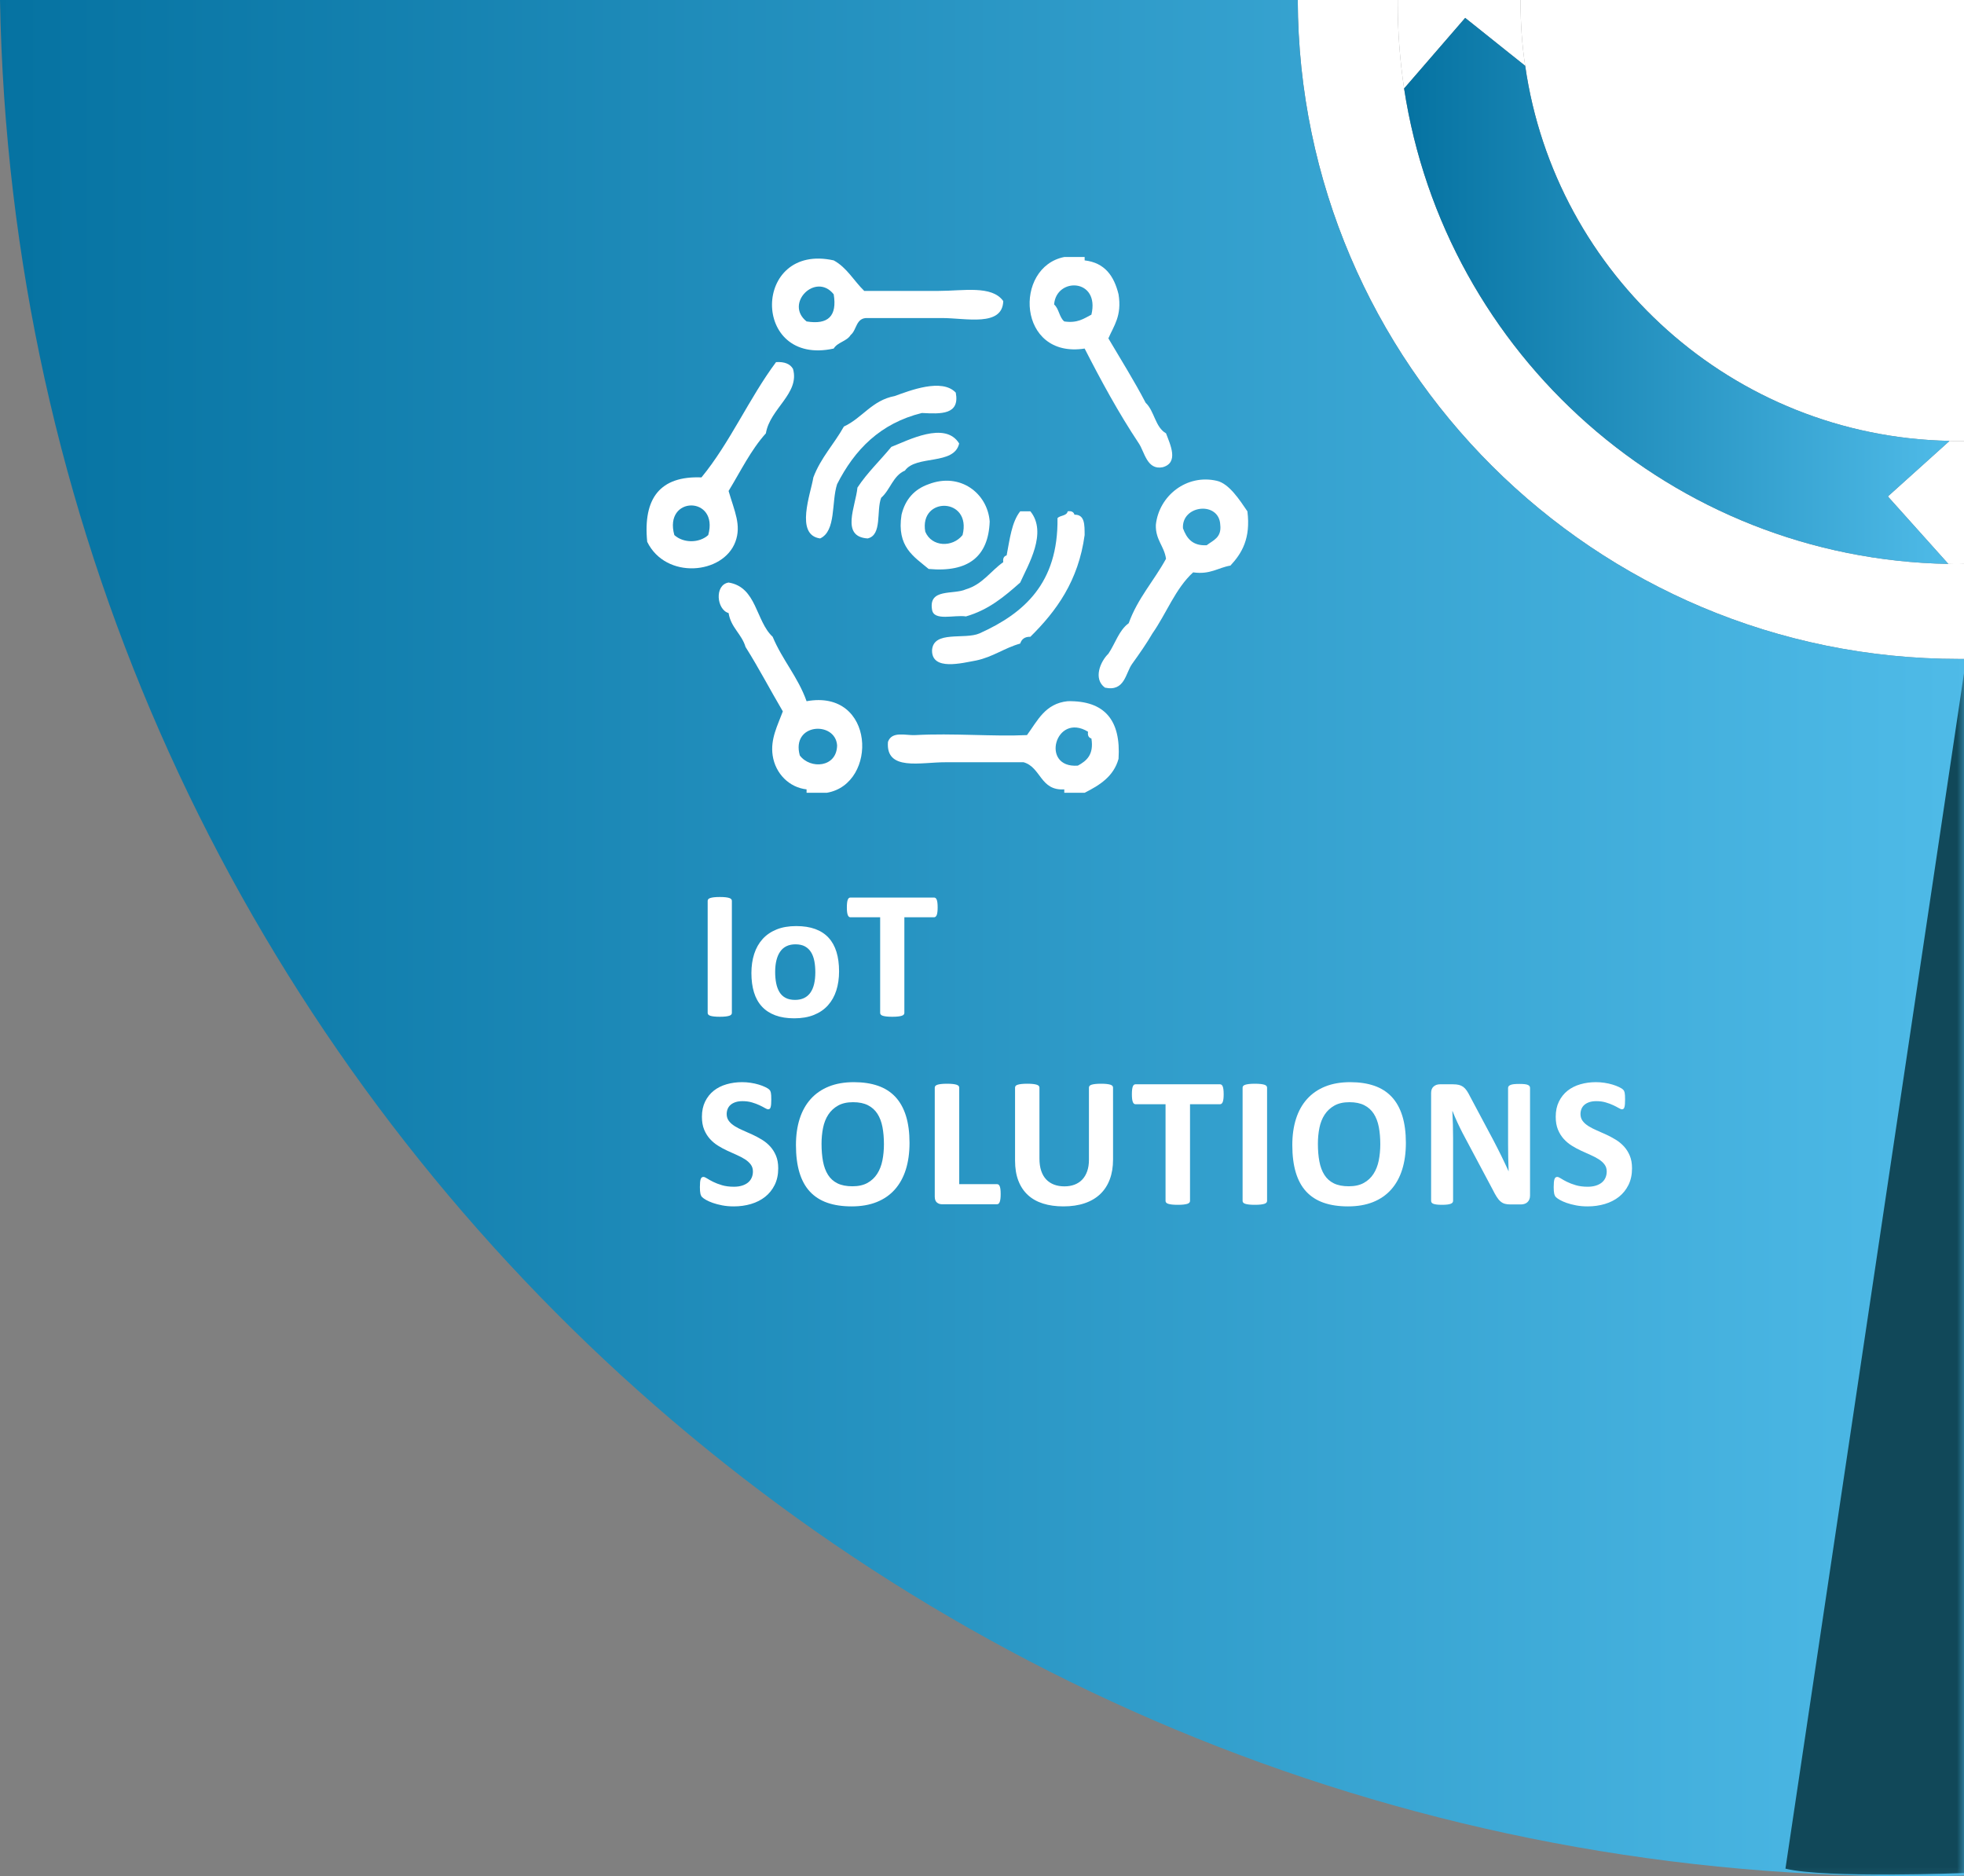
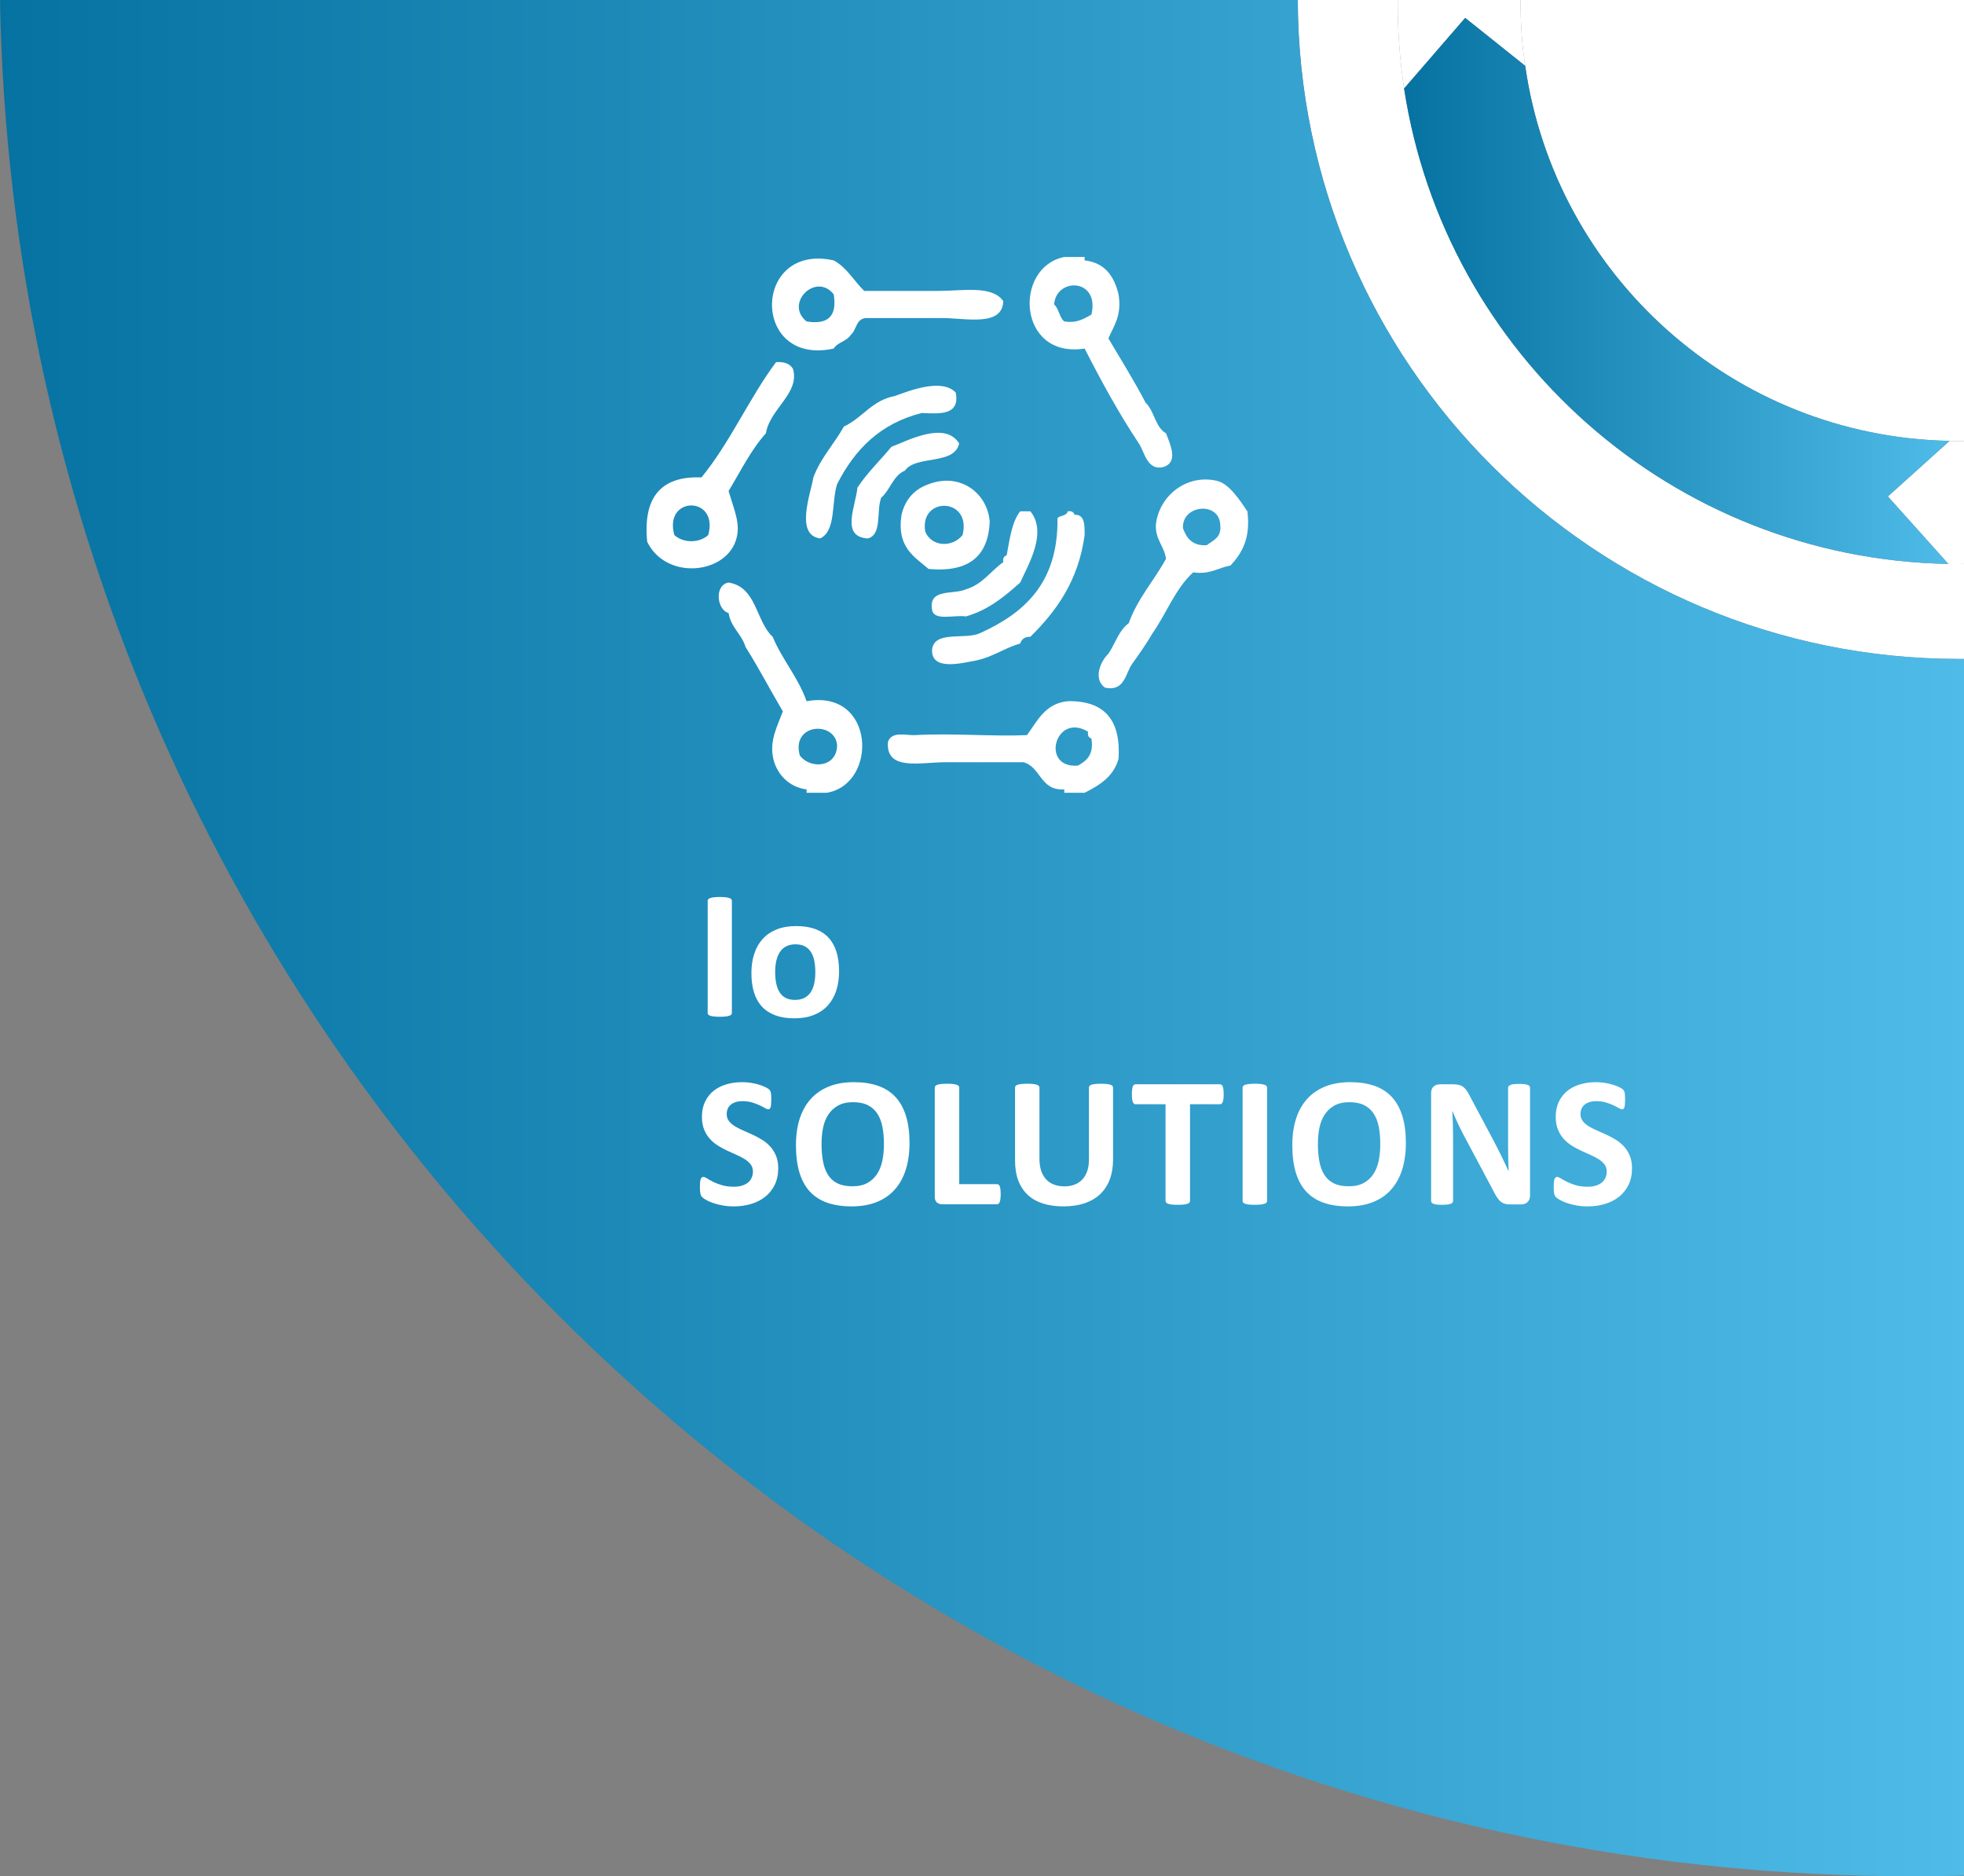
<svg xmlns="http://www.w3.org/2000/svg" xmlns:xlink="http://www.w3.org/1999/xlink" version="1.1" id="Layer_1" x="0px" y="0px" width="303.279px" height="289.701px" viewBox="0 0 303.279 289.701" enable-background="new 0 0 303.279 289.701" xml:space="preserve">
  <rect x="0" y="0" width="303.279" height="289.701" fill="#808080" stroke="none" />
  <g>
    <g>
      <defs>
        <rect id="SVGID_1_" y="0.001" width="303.307" height="289.73" />
      </defs>
      <clipPath id="SVGID_2_">
        <use xlink:href="#SVGID_1_" overflow="visible" />
      </clipPath>
      <path clip-path="url(#SVGID_2_)" fill="#FFFFFF" d="M235.52,10.167c-0.482-3.174-0.712-6.417-0.712-9.705V0.001h68.493v68.104    c-0.275,0-0.553,0.022-0.827,0.022c-0.507,0-0.989,0-1.472-0.047C267.582,67.391,240.143,42.459,235.52,10.167" />
      <path clip-path="url(#SVGID_2_)" fill="#FFFFFF" d="M301.001,68.127V68.08c0.483,0.047,0.966,0.047,1.472,0.047    c0.275,0,0.553-0.021,0.828-0.021V87.08c-0.275,0-0.553,0.022-0.828,0.022c-0.528,0-1.08,0-1.609-0.022l-9.338-10.42    L301.001,68.127z" />
      <path clip-path="url(#SVGID_2_)" fill="#FFFFFF" d="M215.832,0.001h18.976v0.46c0,3.289,0.229,6.532,0.712,9.706l-9.268-7.406    l-9.432,10.903c-0.643-4.302-0.988-8.718-0.988-13.203V0.001z" />
      <path clip-path="url(#SVGID_2_)" fill="#FFFFFF" d="M303.301,87.08v14.674h-0.805c-56.281,0-101.913-45.517-102.097-101.753    h15.433v0.461c0,4.484,0.346,8.9,0.989,13.202c6.278,41.077,41.377,72.632,84.042,73.416c0.529,0.022,1.081,0.022,1.609,0.022    C302.749,87.103,303.025,87.08,303.301,87.08" />
    </g>
    <g>
      <defs>
        <path id="SVGID_3_" d="M216.82,13.663c6.279,41.077,41.378,72.634,84.043,73.417l-9.338-10.42l9.476-8.532V68.08     c-33.418-0.688-60.858-25.621-65.481-57.913l-9.269-7.404L216.82,13.663z" />
      </defs>
      <clipPath id="SVGID_4_">
        <use xlink:href="#SVGID_3_" overflow="visible" />
      </clipPath>
      <linearGradient id="SVGID_5_" gradientUnits="userSpaceOnUse" x1="0.99" y1="600.142" x2="1.99" y2="600.142" gradientTransform="matrix(84.18 0 0 -84.18 133.456 50564.941)">
        <stop offset="0" style="stop-color:#0572A1" />
        <stop offset="1" style="stop-color:#4FBBE8" />
      </linearGradient>
      <rect x="216.82" y="2.763" clip-path="url(#SVGID_4_)" fill="url(#SVGID_5_)" width="84.181" height="84.317" />
    </g>
    <g>
      <defs>
        <path id="SVGID_6_" d="M0,0c2.898,160.519,133.929,289.731,295.137,289.731c2.713,0,5.449-0.023,8.164-0.114V101.776v-0.022     h-0.805c-56.28,0-101.913-45.518-102.098-101.754H0z" />
      </defs>
      <clipPath id="SVGID_7_">
        <use xlink:href="#SVGID_6_" overflow="visible" />
      </clipPath>
      <linearGradient id="SVGID_8_" gradientUnits="userSpaceOnUse" x1="0.998" y1="597.489" x2="1.998" y2="597.489" gradientTransform="matrix(303.301 0 0 -303.301 -302.597 181364.047)">
        <stop offset="0" style="stop-color:#0572A1" />
        <stop offset="1" style="stop-color:#4FBBE8" />
      </linearGradient>
      <rect y="0.001" clip-path="url(#SVGID_7_)" fill="url(#SVGID_8_)" width="303.301" height="289.73" />
    </g>
    <g>
      <defs>
        <rect id="SVGID_9_" y="0.001" width="303.307" height="289.73" />
      </defs>
      <clipPath id="SVGID_10_">
        <use xlink:href="#SVGID_9_" overflow="visible" />
      </clipPath>
      <defs>
        <filter id="Adobe_OpacityMaskFilter" filterUnits="userSpaceOnUse" x="266.707" y="102.79" width="45.6" height="187.684">
          <feFlood style="flood-color:white;flood-opacity:1" result="back" />
          <feBlend in="SourceGraphic" in2="back" mode="normal" />
        </filter>
      </defs>
      <mask maskUnits="userSpaceOnUse" x="266.707" y="102.79" width="45.6" height="187.684" id="SVGID_11_">
        <g filter="url(#Adobe_OpacityMaskFilter)">
          <linearGradient id="SVGID_12_" gradientUnits="userSpaceOnUse" x1="-0.566" y1="594.654" x2="0.434" y2="594.654" gradientTransform="matrix(-60.662 174.198 174.198 60.662 -103441.305 -35913.398)">
            <stop offset="0" style="stop-color:#CCCCCC" />
            <stop offset="1" style="stop-color:#000000" />
          </linearGradient>
          <polygon clip-path="url(#SVGID_10_)" fill="url(#SVGID_12_)" points="393.289,31.337 270.504,383.931 -89.982,258.396       32.804,-94.198     " />
        </g>
      </mask>
      <g clip-path="url(#SVGID_10_)" mask="url(#SVGID_11_)">
        <g>
          <defs>
            <rect id="SVGID_13_" x="266.707" y="102.79" width="45.6" height="187.684" />
          </defs>
          <clipPath id="SVGID_14_">
            <use xlink:href="#SVGID_13_" overflow="visible" />
          </clipPath>
-           <path clip-path="url(#SVGID_14_)" fill="#114859" d="M303.307,103.791v185.443c0,0-21.468,0.856-27.6-0.676L303.307,103.791z" />
        </g>
      </g>
      <path clip-path="url(#SVGID_10_)" fill="#FFFFFF" d="M162.775,47.018c0.756,0.64,0.793,1.998,1.57,2.618    c2.051,0.304,3.04-0.451,4.189-1.048C169.877,42.97,163.096,42.77,162.775,47.018 M164.346,39.687h3.143v0.522    c3.131,0.361,4.549,2.435,5.235,5.236c0.54,3.334-0.731,4.854-1.569,6.808c1.939,3.295,3.965,6.506,5.758,9.947    c1.354,1.266,1.466,3.774,3.143,4.714c0.645,1.723,2.027,4.538-0.523,5.236c-2.41,0.48-2.789-2.349-3.666-3.665    c-3.154-4.739-5.865-9.748-8.377-14.661C157.09,55.437,156.476,41.244,164.346,39.687" />
      <path clip-path="url(#SVGID_10_)" fill="#FFFFFF" d="M124.552,49.636c3.342,0.548,4.738-0.846,4.188-4.19    C125.983,41.975,121.08,46.879,124.552,49.636 M133.453,44.922h11.519c3.756,0,8.202-0.9,9.949,1.57    c-0.113,4.018-5.786,2.621-9.425,2.621h-11.519c-1.834-0.09-1.649,1.84-2.619,2.616c-0.588,0.982-2.029,1.111-2.618,2.095    c-12.799,2.818-12.608-16.408,0-13.615C130.776,41.315,131.858,43.376,133.453,44.922" />
      <path clip-path="url(#SVGID_10_)" fill="#FFFFFF" d="M104.13,82.623c1.379,1.267,3.857,1.267,5.236,0    C111.063,76.527,102.434,76.527,104.13,82.623 M122.456,56.966c1.076,3.792-3.568,6.133-4.188,9.949    c-2.319,2.567-3.908,5.867-5.76,8.9c0.912,3.148,2.006,5.28,1.047,7.855c-1.874,5.031-10.728,5.868-13.614,0    c-0.666-6.776,2.02-10.197,8.378-9.95c4.412-5.362,7.345-12.203,11.519-17.803C121.139,55.839,122.012,56.188,122.456,56.966" />
      <path clip-path="url(#SVGID_10_)" fill="#FFFFFF" d="M147.59,60.63c0.651,3.444-2.29,3.297-5.236,3.143    c-6.434,1.594-10.389,5.668-13.091,10.995c-0.901,2.766-0.118,7.213-2.618,8.379c-3.932-0.544-1.444-6.936-1.047-9.426    c1.144-3.044,3.215-5.161,4.713-7.854c2.862-1.326,4.328-4.049,7.854-4.712C140.463,60.325,145.454,58.352,147.59,60.63" />
      <path clip-path="url(#SVGID_10_)" fill="#FFFFFF" d="M148.114,68.485c-0.781,3.406-6.641,1.736-8.378,4.188    c-1.843,0.776-2.263,2.977-3.666,4.191c-0.774,2.017,0.186,5.771-2.093,6.282c-4.219-0.277-1.847-4.948-1.571-7.854    c1.523-2.317,3.505-4.175,5.236-6.285C140.162,68.036,145.95,64.948,148.114,68.485" />
      <path clip-path="url(#SVGID_10_)" fill="#FFFFFF" d="M142.878,82.1c0.997,2.388,4.219,2.469,5.76,0.523    C150.11,76.773,141.914,76.614,142.878,82.1 M143.402,74.768c4.842-1.867,9.089,1.379,9.425,5.761    c-0.195,5.389-3.273,7.898-9.425,7.329c-2.277-1.911-4.966-3.411-4.189-8.376C139.793,77.095,141.205,75.539,143.402,74.768" />
      <path clip-path="url(#SVGID_10_)" fill="#FFFFFF" d="M182.672,81.575c0.565,1.531,1.447,2.743,3.666,2.619    c0.988-0.758,2.321-1.169,2.094-3.143C188.283,77.361,182.457,77.942,182.672,81.575 M170.629,106.186    c-1.867-1.352-0.699-4.06,0.524-5.236c1.063-1.557,1.62-3.615,3.142-4.713c1.385-3.852,3.911-6.561,5.76-9.948    c-0.279-1.989-1.635-2.903-1.57-5.236c0.472-4.495,4.753-7.891,9.425-6.805c1.894,0.437,3.501,2.938,4.712,4.71    c0.528,4.194-0.854,6.478-2.617,8.377c-1.938,0.334-3.117,1.422-5.761,1.048c-2.739,2.497-4.126,6.347-6.282,9.425    c-0.881,1.514-2.012,3.147-3.143,4.713C173.793,103.942,173.702,106.845,170.629,106.186" />
      <path clip-path="url(#SVGID_10_)" fill="#FFFFFF" d="M159.109,78.957c2.682,3.298-0.354,8.282-1.569,10.997    c-2.406,2.133-4.857,4.219-8.379,5.234c-1.815-0.277-4.966,0.778-5.237-1.047c-0.564-3.356,3.323-2.262,5.237-3.141    c2.559-0.757,3.812-2.823,5.76-4.19c-0.085-0.607,0.116-0.931,0.523-1.047c0.482-2.487,0.779-5.156,2.096-6.807H159.109z" />
      <path clip-path="url(#SVGID_10_)" fill="#FFFFFF" d="M165.916,79.481c1.621-0.048,1.562,1.58,1.572,3.142    c-0.959,7.068-4.341,11.717-8.379,15.708c-0.895-0.022-1.355,0.389-1.57,1.047c-2.451,0.689-4.21,2.073-6.806,2.617    c-2.15,0.383-6.851,1.646-6.808-1.569c0.193-3.125,5.026-1.607,7.331-2.618c6.857-3.093,12.174-7.725,12.043-17.804    c0.423-0.45,1.434-0.311,1.572-1.047C165.479,78.873,165.802,79.072,165.916,79.481" />
      <path clip-path="url(#SVGID_10_)" fill="#FFFFFF" d="M129.264,115.087c-0.274-3.782-7.132-3.441-5.76,1.572    C125.125,118.818,129.227,118.546,129.264,115.087 M127.692,122.418h-3.141v-0.523c-2.659-0.291-4.815-2.414-5.237-5.235    c-0.38-2.546,0.772-4.647,1.571-6.809c-1.942-3.294-3.734-6.739-5.76-9.947c-0.597-2.021-2.256-2.981-2.617-5.237    c-1.852-0.515-2.214-4.353,0-4.712c4.36,0.7,4.176,5.945,6.806,8.378c1.491,3.572,3.911,6.211,5.237,9.948    C135.167,106.35,135.629,121.06,127.692,122.418" />
      <path clip-path="url(#SVGID_10_)" fill="#FFFFFF" d="M166.44,118.229c1.354-0.739,2.498-1.693,2.095-4.19    c-0.408-0.114-0.608-0.438-0.523-1.047C162.957,109.911,160.588,118.673,166.44,118.229 M167.488,122.418h-3.143v-0.523    c-3.73,0.239-3.568-3.412-6.283-4.188c-3.226-0.02-7.921,0.021-12.043,0c-3.817-0.022-9.27,1.429-8.901-3.144    c0.602-1.72,2.764-0.97,4.188-1.048c5.88-0.321,11.982,0.244,17.279,0c1.629-2.212,2.799-4.88,6.285-5.235    c5.701-0.115,8.242,2.926,7.853,8.901C171.963,119.911,169.811,121.249,167.488,122.418" />
    </g>
    <g>
      <path fill="#FFFFFF" d="M113.015,156.414c0,0.095-0.031,0.18-0.092,0.255c-0.061,0.075-0.163,0.137-0.304,0.184    c-0.142,0.048-0.331,0.086-0.566,0.113c-0.236,0.029-0.538,0.043-0.906,0.043c-0.359,0-0.659-0.014-0.899-0.043    c-0.241-0.027-0.432-0.065-0.574-0.113c-0.142-0.047-0.243-0.108-0.304-0.184c-0.062-0.075-0.092-0.16-0.092-0.255V139.11    c0-0.095,0.031-0.18,0.092-0.255c0.061-0.075,0.165-0.137,0.312-0.185c0.146-0.047,0.337-0.084,0.573-0.113    c0.236-0.027,0.533-0.042,0.892-0.042c0.368,0,0.67,0.015,0.906,0.042c0.236,0.029,0.425,0.066,0.566,0.113    c0.142,0.048,0.243,0.109,0.304,0.185c0.062,0.075,0.092,0.16,0.092,0.255V156.414z" />
      <path fill="#FFFFFF" d="M129.568,149.999c0,1.076-0.142,2.059-0.425,2.945c-0.283,0.888-0.713,1.652-1.289,2.295    c-0.576,0.642-1.298,1.137-2.167,1.486s-1.883,0.523-3.044,0.523c-1.124,0-2.101-0.155-2.931-0.467s-1.52-0.765-2.067-1.359    s-0.954-1.326-1.218-2.195c-0.264-0.868-0.396-1.859-0.396-2.973c0-1.076,0.144-2.061,0.432-2.953    c0.288-0.892,0.72-1.656,1.296-2.294c0.576-0.637,1.296-1.13,2.159-1.479c0.864-0.35,1.876-0.523,3.038-0.523    c1.133,0,2.115,0.153,2.945,0.46s1.518,0.757,2.06,1.353c0.543,0.594,0.947,1.326,1.211,2.194S129.568,148.876,129.568,149.999z     M125.901,150.142c0-0.623-0.049-1.197-0.149-1.721c-0.099-0.524-0.267-0.979-0.502-1.367c-0.236-0.387-0.55-0.688-0.942-0.906    c-0.392-0.217-0.885-0.325-1.479-0.325c-0.529,0-0.991,0.097-1.388,0.29s-0.722,0.477-0.977,0.85s-0.446,0.821-0.574,1.346    c-0.127,0.523-0.191,1.121-0.191,1.791c0,0.623,0.052,1.196,0.156,1.721c0.104,0.523,0.271,0.979,0.503,1.366    c0.231,0.387,0.545,0.687,0.941,0.899c0.396,0.212,0.887,0.318,1.473,0.318c0.538,0,1.005-0.097,1.402-0.29    s0.722-0.475,0.977-0.843s0.444-0.814,0.566-1.338C125.839,151.408,125.901,150.812,125.901,150.142z" />
-       <path fill="#FFFFFF" d="M144.791,140.13c0,0.273-0.012,0.508-0.036,0.701c-0.023,0.193-0.059,0.349-0.106,0.467    s-0.106,0.205-0.177,0.262c-0.07,0.057-0.148,0.086-0.233,0.086h-4.588v14.769c0,0.095-0.031,0.18-0.092,0.255    c-0.062,0.075-0.163,0.137-0.305,0.184c-0.142,0.048-0.333,0.086-0.573,0.113c-0.241,0.029-0.541,0.043-0.899,0.043    s-0.658-0.014-0.899-0.043c-0.24-0.027-0.432-0.065-0.573-0.113c-0.142-0.047-0.243-0.108-0.305-0.184    c-0.061-0.075-0.092-0.16-0.092-0.255v-14.769h-4.588c-0.094,0-0.175-0.029-0.241-0.086s-0.123-0.144-0.17-0.262    s-0.083-0.273-0.106-0.467c-0.024-0.193-0.036-0.428-0.036-0.701c0-0.283,0.012-0.523,0.036-0.723    c0.023-0.197,0.059-0.355,0.106-0.474s0.104-0.203,0.17-0.255s0.146-0.078,0.241-0.078h12.914c0.085,0,0.163,0.026,0.233,0.078    c0.071,0.052,0.13,0.137,0.177,0.255s0.083,0.276,0.106,0.474C144.779,139.606,144.791,139.847,144.791,140.13z" />
    </g>
  </g>
  <g>
    <path fill="#FFFFFF" d="M120.173,180.407c0,0.974-0.182,1.828-0.544,2.563c-0.363,0.735-0.854,1.348-1.474,1.84   c-0.621,0.492-1.346,0.861-2.176,1.109c-0.83,0.248-1.718,0.372-2.663,0.372c-0.64,0-1.234-0.052-1.782-0.157   c-0.549-0.105-1.033-0.231-1.453-0.379c-0.42-0.148-0.771-0.303-1.052-0.465c-0.282-0.162-0.484-0.305-0.608-0.43   c-0.125-0.124-0.212-0.303-0.265-0.537c-0.052-0.234-0.079-0.57-0.079-1.009c0-0.296,0.009-0.544,0.029-0.745   c0.019-0.2,0.05-0.362,0.093-0.486s0.101-0.212,0.172-0.265c0.072-0.052,0.155-0.079,0.25-0.079c0.134,0,0.322,0.079,0.565,0.236   c0.244,0.157,0.556,0.332,0.938,0.522c0.381,0.191,0.837,0.365,1.367,0.522c0.529,0.157,1.143,0.236,1.839,0.236   c0.458,0,0.869-0.055,1.231-0.165c0.362-0.11,0.67-0.265,0.923-0.465c0.252-0.201,0.446-0.449,0.58-0.745s0.201-0.625,0.201-0.988   c0-0.42-0.115-0.78-0.344-1.081c-0.229-0.301-0.527-0.568-0.895-0.802c-0.367-0.234-0.785-0.453-1.252-0.659   c-0.468-0.205-0.95-0.422-1.446-0.651c-0.497-0.229-0.979-0.489-1.446-0.78c-0.468-0.291-0.886-0.639-1.253-1.045   s-0.666-0.885-0.895-1.439c-0.229-0.553-0.344-1.217-0.344-1.99c0-0.888,0.165-1.668,0.494-2.341   c0.329-0.673,0.773-1.231,1.331-1.675c0.559-0.444,1.217-0.775,1.976-0.995c0.759-0.219,1.563-0.329,2.413-0.329   c0.438,0,0.878,0.034,1.317,0.1c0.439,0.067,0.849,0.158,1.231,0.272c0.382,0.115,0.721,0.244,1.017,0.387s0.491,0.263,0.587,0.358   c0.095,0.095,0.16,0.177,0.193,0.243c0.033,0.067,0.062,0.155,0.086,0.265c0.023,0.11,0.041,0.248,0.05,0.415   c0.01,0.167,0.015,0.375,0.015,0.623c0,0.277-0.007,0.511-0.021,0.702c-0.015,0.191-0.039,0.349-0.072,0.472   c-0.034,0.125-0.081,0.215-0.143,0.272c-0.062,0.057-0.146,0.085-0.25,0.085s-0.272-0.066-0.501-0.2s-0.511-0.279-0.845-0.437   c-0.334-0.158-0.721-0.301-1.16-0.43s-0.921-0.193-1.446-0.193c-0.411,0-0.769,0.05-1.074,0.15c-0.306,0.1-0.561,0.239-0.766,0.415   c-0.205,0.177-0.358,0.389-0.458,0.637c-0.1,0.249-0.15,0.511-0.15,0.788c0,0.41,0.112,0.766,0.336,1.066s0.525,0.568,0.902,0.802   s0.804,0.453,1.281,0.658c0.478,0.206,0.964,0.422,1.46,0.651c0.496,0.229,0.983,0.489,1.46,0.78   c0.478,0.292,0.902,0.64,1.274,1.045s0.673,0.883,0.902,1.432S120.173,179.663,120.173,180.407z" />
    <path fill="#FFFFFF" d="M140.447,176.484c0,1.537-0.191,2.911-0.573,4.123s-0.95,2.24-1.704,3.085s-1.687,1.489-2.798,1.933   c-1.112,0.444-2.398,0.666-3.858,0.666c-1.441,0-2.698-0.188-3.772-0.565s-1.969-0.952-2.685-1.725   c-0.716-0.773-1.252-1.756-1.61-2.949s-0.537-2.605-0.537-4.238c0-1.498,0.19-2.846,0.572-4.044s0.95-2.217,1.704-3.057   s1.687-1.484,2.799-1.933s2.403-0.673,3.873-0.673c1.403,0,2.641,0.186,3.715,0.558c1.074,0.373,1.971,0.945,2.691,1.718   c0.721,0.773,1.265,1.749,1.632,2.927C140.263,173.49,140.447,174.881,140.447,176.484z M136.496,176.685   c0-0.973-0.077-1.858-0.229-2.655c-0.153-0.797-0.413-1.479-0.78-2.047s-0.856-1.007-1.467-1.317s-1.375-0.465-2.291-0.465   c-0.926,0-1.699,0.174-2.319,0.522c-0.62,0.349-1.122,0.814-1.503,1.396c-0.382,0.582-0.651,1.262-0.809,2.04   c-0.157,0.778-0.236,1.601-0.236,2.469c0,1.012,0.076,1.921,0.229,2.727c0.152,0.807,0.41,1.496,0.773,2.069   c0.362,0.573,0.849,1.009,1.46,1.31c0.611,0.3,1.379,0.451,2.305,0.451c0.925,0,1.699-0.172,2.319-0.515   c0.621-0.344,1.122-0.811,1.503-1.403c0.381-0.591,0.651-1.281,0.809-2.068C136.417,178.41,136.496,177.572,136.496,176.685z" />
    <path fill="#FFFFFF" d="M154.522,184.387c0,0.286-0.012,0.527-0.036,0.723c-0.024,0.195-0.06,0.357-0.107,0.486   c-0.048,0.129-0.107,0.222-0.179,0.279s-0.155,0.086-0.25,0.086h-8.489c-0.315,0-0.58-0.093-0.794-0.279   c-0.215-0.186-0.322-0.489-0.322-0.909v-16.821c0-0.095,0.031-0.181,0.093-0.258c0.062-0.076,0.165-0.138,0.308-0.186   s0.336-0.086,0.58-0.115c0.244-0.028,0.546-0.043,0.909-0.043c0.372,0,0.678,0.015,0.916,0.043c0.239,0.029,0.43,0.067,0.573,0.115   s0.246,0.11,0.308,0.186c0.062,0.077,0.093,0.163,0.093,0.258v14.903h5.827c0.095,0,0.179,0.026,0.25,0.079   c0.072,0.053,0.131,0.139,0.179,0.258c0.047,0.119,0.083,0.277,0.107,0.472C154.51,183.859,154.522,184.101,154.522,184.387z" />
    <path fill="#FFFFFF" d="M171.876,179.061c0,1.136-0.167,2.152-0.501,3.049c-0.334,0.897-0.826,1.656-1.475,2.276   c-0.649,0.621-1.451,1.093-2.405,1.417c-0.955,0.325-2.052,0.487-3.292,0.487c-1.165,0-2.209-0.146-3.135-0.437   s-1.708-0.732-2.348-1.324c-0.64-0.592-1.129-1.329-1.468-2.212c-0.339-0.882-0.508-1.916-0.508-3.099v-11.267   c0-0.095,0.028-0.181,0.086-0.258c0.057-0.076,0.16-0.138,0.308-0.186s0.341-0.086,0.58-0.115c0.239-0.028,0.544-0.043,0.917-0.043   c0.362,0,0.663,0.015,0.902,0.043c0.238,0.029,0.429,0.067,0.573,0.115c0.143,0.048,0.246,0.11,0.308,0.186   c0.062,0.077,0.093,0.163,0.093,0.258v10.937c0,0.735,0.09,1.372,0.272,1.912c0.181,0.539,0.441,0.985,0.78,1.338   s0.745,0.618,1.217,0.794c0.472,0.177,1,0.265,1.582,0.265c0.592,0,1.122-0.09,1.589-0.272c0.467-0.181,0.863-0.446,1.188-0.794   c0.324-0.348,0.575-0.778,0.751-1.289c0.177-0.51,0.265-1.09,0.265-1.739v-11.152c0-0.095,0.028-0.181,0.086-0.258   c0.057-0.076,0.157-0.138,0.3-0.186c0.144-0.048,0.336-0.086,0.58-0.115c0.243-0.028,0.546-0.043,0.909-0.043   c0.362,0,0.661,0.015,0.895,0.043c0.234,0.029,0.422,0.067,0.565,0.115s0.244,0.11,0.301,0.186   c0.057,0.077,0.086,0.163,0.086,0.258V179.061z" />
    <path fill="#FFFFFF" d="M188.958,168.983c0,0.277-0.012,0.513-0.036,0.708c-0.024,0.196-0.06,0.353-0.107,0.473   c-0.048,0.119-0.107,0.208-0.179,0.265c-0.072,0.057-0.15,0.086-0.236,0.086h-4.638v14.932c0,0.095-0.031,0.181-0.093,0.257   c-0.062,0.077-0.165,0.139-0.308,0.186c-0.143,0.048-0.336,0.086-0.58,0.115c-0.243,0.029-0.546,0.043-0.909,0.043   c-0.363,0-0.666-0.014-0.909-0.043s-0.437-0.067-0.58-0.115c-0.144-0.047-0.246-0.109-0.308-0.186   c-0.062-0.076-0.093-0.162-0.093-0.257v-14.932h-4.639c-0.095,0-0.177-0.029-0.243-0.086c-0.067-0.057-0.124-0.146-0.172-0.265   c-0.048-0.12-0.083-0.277-0.107-0.473c-0.024-0.195-0.036-0.432-0.036-0.708c0-0.287,0.012-0.53,0.036-0.73   c0.024-0.2,0.06-0.36,0.107-0.479c0.048-0.119,0.105-0.205,0.172-0.257c0.066-0.053,0.148-0.079,0.243-0.079h13.056   c0.086,0,0.165,0.026,0.236,0.079c0.071,0.052,0.131,0.138,0.179,0.257c0.048,0.12,0.083,0.279,0.107,0.479   C188.945,168.453,188.958,168.696,188.958,168.983z" />
    <path fill="#FFFFFF" d="M195.66,185.446c0,0.095-0.031,0.181-0.093,0.257c-0.063,0.077-0.165,0.139-0.308,0.186   c-0.143,0.048-0.334,0.086-0.573,0.115c-0.238,0.029-0.544,0.043-0.916,0.043c-0.363,0-0.666-0.014-0.909-0.043   c-0.243-0.029-0.437-0.067-0.58-0.115c-0.143-0.047-0.246-0.109-0.308-0.186c-0.063-0.076-0.093-0.162-0.093-0.257v-17.494   c0-0.095,0.031-0.181,0.093-0.258c0.062-0.076,0.167-0.138,0.315-0.186c0.147-0.048,0.341-0.086,0.58-0.115   c0.238-0.028,0.539-0.043,0.902-0.043c0.372,0,0.678,0.015,0.916,0.043c0.239,0.029,0.43,0.067,0.573,0.115s0.246,0.11,0.308,0.186   c0.062,0.077,0.093,0.163,0.093,0.258V185.446z" />
    <path fill="#FFFFFF" d="M217.094,176.484c0,1.537-0.191,2.911-0.573,4.123s-0.95,2.24-1.704,3.085s-1.687,1.489-2.798,1.933   c-1.112,0.444-2.398,0.666-3.858,0.666c-1.441,0-2.698-0.188-3.772-0.565s-1.969-0.952-2.685-1.725   c-0.716-0.773-1.252-1.756-1.61-2.949s-0.537-2.605-0.537-4.238c0-1.498,0.19-2.846,0.572-4.044s0.95-2.217,1.704-3.057   s1.687-1.484,2.799-1.933s2.403-0.673,3.873-0.673c1.403,0,2.641,0.186,3.715,0.558c1.074,0.373,1.971,0.945,2.691,1.718   c0.721,0.773,1.265,1.749,1.632,2.927C216.91,173.49,217.094,174.881,217.094,176.484z M213.143,176.685   c0-0.973-0.077-1.858-0.229-2.655c-0.153-0.797-0.413-1.479-0.78-2.047s-0.856-1.007-1.467-1.317s-1.375-0.465-2.291-0.465   c-0.926,0-1.699,0.174-2.319,0.522c-0.62,0.349-1.122,0.814-1.503,1.396c-0.382,0.582-0.651,1.262-0.809,2.04   c-0.157,0.778-0.236,1.601-0.236,2.469c0,1.012,0.076,1.921,0.229,2.727c0.152,0.807,0.41,1.496,0.773,2.069   c0.362,0.573,0.849,1.009,1.46,1.31c0.611,0.3,1.379,0.451,2.305,0.451c0.925,0,1.699-0.172,2.319-0.515   c0.621-0.344,1.122-0.811,1.503-1.403c0.381-0.591,0.651-1.281,0.809-2.068C213.064,178.41,213.143,177.572,213.143,176.685z" />
    <path fill="#FFFFFF" d="M236.266,184.645c0,0.22-0.038,0.415-0.114,0.587c-0.077,0.172-0.179,0.315-0.308,0.429   c-0.129,0.115-0.281,0.198-0.458,0.25c-0.177,0.053-0.355,0.079-0.537,0.079h-1.604c-0.334,0-0.623-0.034-0.866-0.101   c-0.243-0.066-0.468-0.188-0.673-0.365s-0.403-0.415-0.594-0.716s-0.406-0.689-0.644-1.167l-4.61-8.661   c-0.267-0.515-0.539-1.071-0.816-1.667s-0.525-1.176-0.744-1.74h-0.029c0.038,0.688,0.067,1.373,0.086,2.055   s0.029,1.386,0.029,2.111v9.692c0,0.096-0.027,0.182-0.079,0.258c-0.052,0.077-0.143,0.141-0.272,0.193s-0.303,0.093-0.522,0.122   s-0.501,0.043-0.845,0.043c-0.334,0-0.611-0.014-0.83-0.043c-0.22-0.029-0.392-0.069-0.516-0.122s-0.21-0.117-0.257-0.193   c-0.048-0.076-0.072-0.162-0.072-0.258v-16.649c0-0.448,0.131-0.785,0.394-1.009c0.263-0.224,0.584-0.336,0.966-0.336h2.019   c0.363,0,0.668,0.031,0.917,0.093c0.248,0.062,0.47,0.165,0.666,0.308c0.195,0.143,0.379,0.341,0.551,0.594s0.348,0.565,0.53,0.938   l3.607,6.771c0.21,0.411,0.417,0.814,0.623,1.21s0.403,0.792,0.594,1.188s0.377,0.785,0.558,1.167   c0.182,0.382,0.358,0.764,0.53,1.145h0.015c-0.029-0.668-0.05-1.365-0.064-2.09c-0.015-0.726-0.021-1.417-0.021-2.076v-8.689   c0-0.095,0.028-0.181,0.086-0.258c0.057-0.076,0.152-0.143,0.286-0.2c0.133-0.058,0.31-0.098,0.53-0.122   c0.219-0.023,0.501-0.036,0.845-0.036c0.324,0,0.596,0.012,0.816,0.036c0.219,0.024,0.389,0.064,0.508,0.122   c0.119,0.057,0.203,0.124,0.25,0.2c0.047,0.077,0.071,0.163,0.071,0.258V184.645z" />
    <path fill="#FFFFFF" d="M252.016,180.407c0,0.974-0.182,1.828-0.544,2.563c-0.363,0.735-0.854,1.348-1.474,1.84   c-0.621,0.492-1.346,0.861-2.176,1.109c-0.83,0.248-1.718,0.372-2.663,0.372c-0.64,0-1.234-0.052-1.782-0.157   c-0.549-0.105-1.033-0.231-1.453-0.379c-0.42-0.148-0.771-0.303-1.052-0.465c-0.282-0.162-0.484-0.305-0.608-0.43   c-0.125-0.124-0.212-0.303-0.265-0.537c-0.052-0.234-0.079-0.57-0.079-1.009c0-0.296,0.009-0.544,0.029-0.745   c0.019-0.2,0.05-0.362,0.093-0.486s0.101-0.212,0.172-0.265c0.072-0.052,0.155-0.079,0.25-0.079c0.134,0,0.322,0.079,0.565,0.236   c0.244,0.157,0.556,0.332,0.938,0.522c0.381,0.191,0.837,0.365,1.367,0.522c0.529,0.157,1.143,0.236,1.839,0.236   c0.458,0,0.869-0.055,1.231-0.165c0.362-0.11,0.67-0.265,0.923-0.465c0.252-0.201,0.446-0.449,0.58-0.745s0.201-0.625,0.201-0.988   c0-0.42-0.115-0.78-0.344-1.081c-0.229-0.301-0.527-0.568-0.895-0.802c-0.367-0.234-0.785-0.453-1.252-0.659   c-0.468-0.205-0.95-0.422-1.446-0.651c-0.497-0.229-0.979-0.489-1.446-0.78c-0.468-0.291-0.886-0.639-1.253-1.045   s-0.666-0.885-0.895-1.439c-0.229-0.553-0.344-1.217-0.344-1.99c0-0.888,0.165-1.668,0.494-2.341   c0.329-0.673,0.773-1.231,1.331-1.675c0.559-0.444,1.217-0.775,1.976-0.995c0.759-0.219,1.563-0.329,2.413-0.329   c0.438,0,0.878,0.034,1.317,0.1c0.439,0.067,0.849,0.158,1.231,0.272c0.382,0.115,0.721,0.244,1.017,0.387s0.491,0.263,0.587,0.358   c0.095,0.095,0.16,0.177,0.193,0.243c0.033,0.067,0.062,0.155,0.086,0.265c0.023,0.11,0.041,0.248,0.05,0.415   c0.01,0.167,0.015,0.375,0.015,0.623c0,0.277-0.007,0.511-0.021,0.702c-0.015,0.191-0.039,0.349-0.072,0.472   c-0.034,0.125-0.081,0.215-0.143,0.272c-0.062,0.057-0.146,0.085-0.25,0.085s-0.272-0.066-0.501-0.2s-0.511-0.279-0.845-0.437   c-0.334-0.158-0.721-0.301-1.16-0.43s-0.921-0.193-1.446-0.193c-0.411,0-0.769,0.05-1.074,0.15c-0.306,0.1-0.561,0.239-0.766,0.415   c-0.205,0.177-0.358,0.389-0.458,0.637c-0.1,0.249-0.15,0.511-0.15,0.788c0,0.41,0.112,0.766,0.336,1.066s0.525,0.568,0.902,0.802   s0.804,0.453,1.281,0.658c0.478,0.206,0.964,0.422,1.46,0.651c0.496,0.229,0.983,0.489,1.46,0.78   c0.478,0.292,0.902,0.64,1.274,1.045s0.673,0.883,0.902,1.432S252.016,179.663,252.016,180.407z" />
  </g>
</svg>